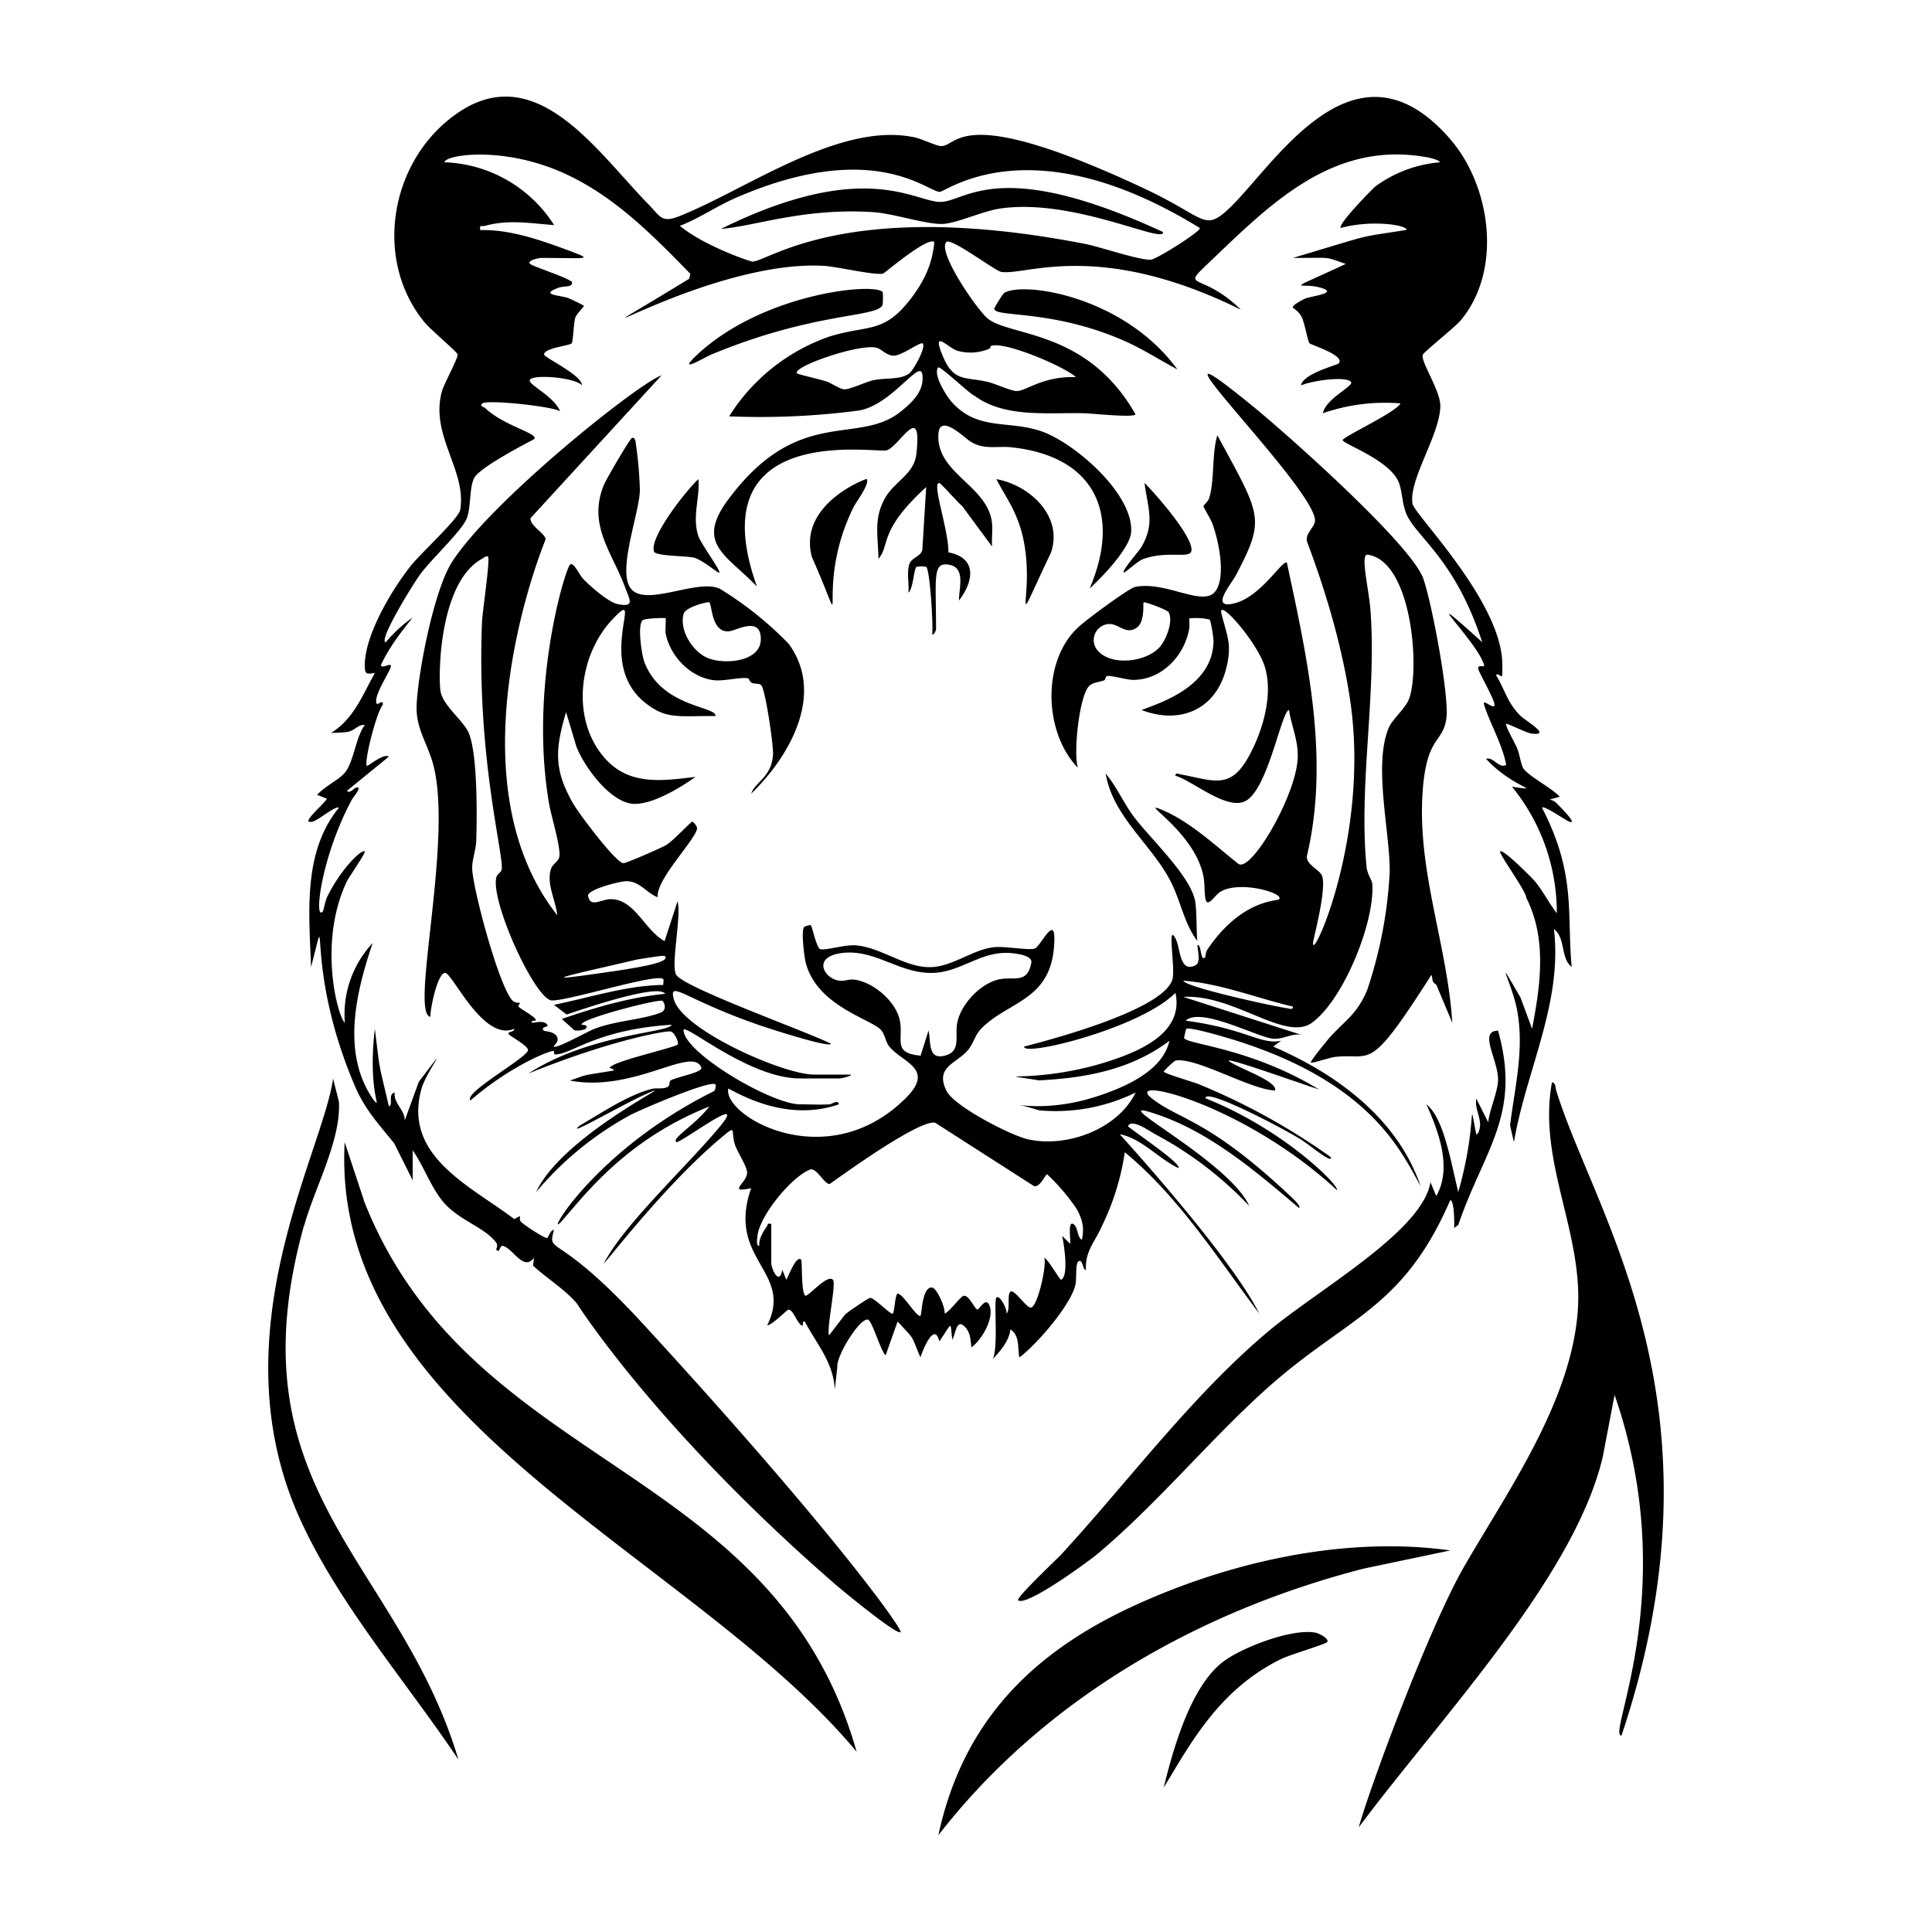
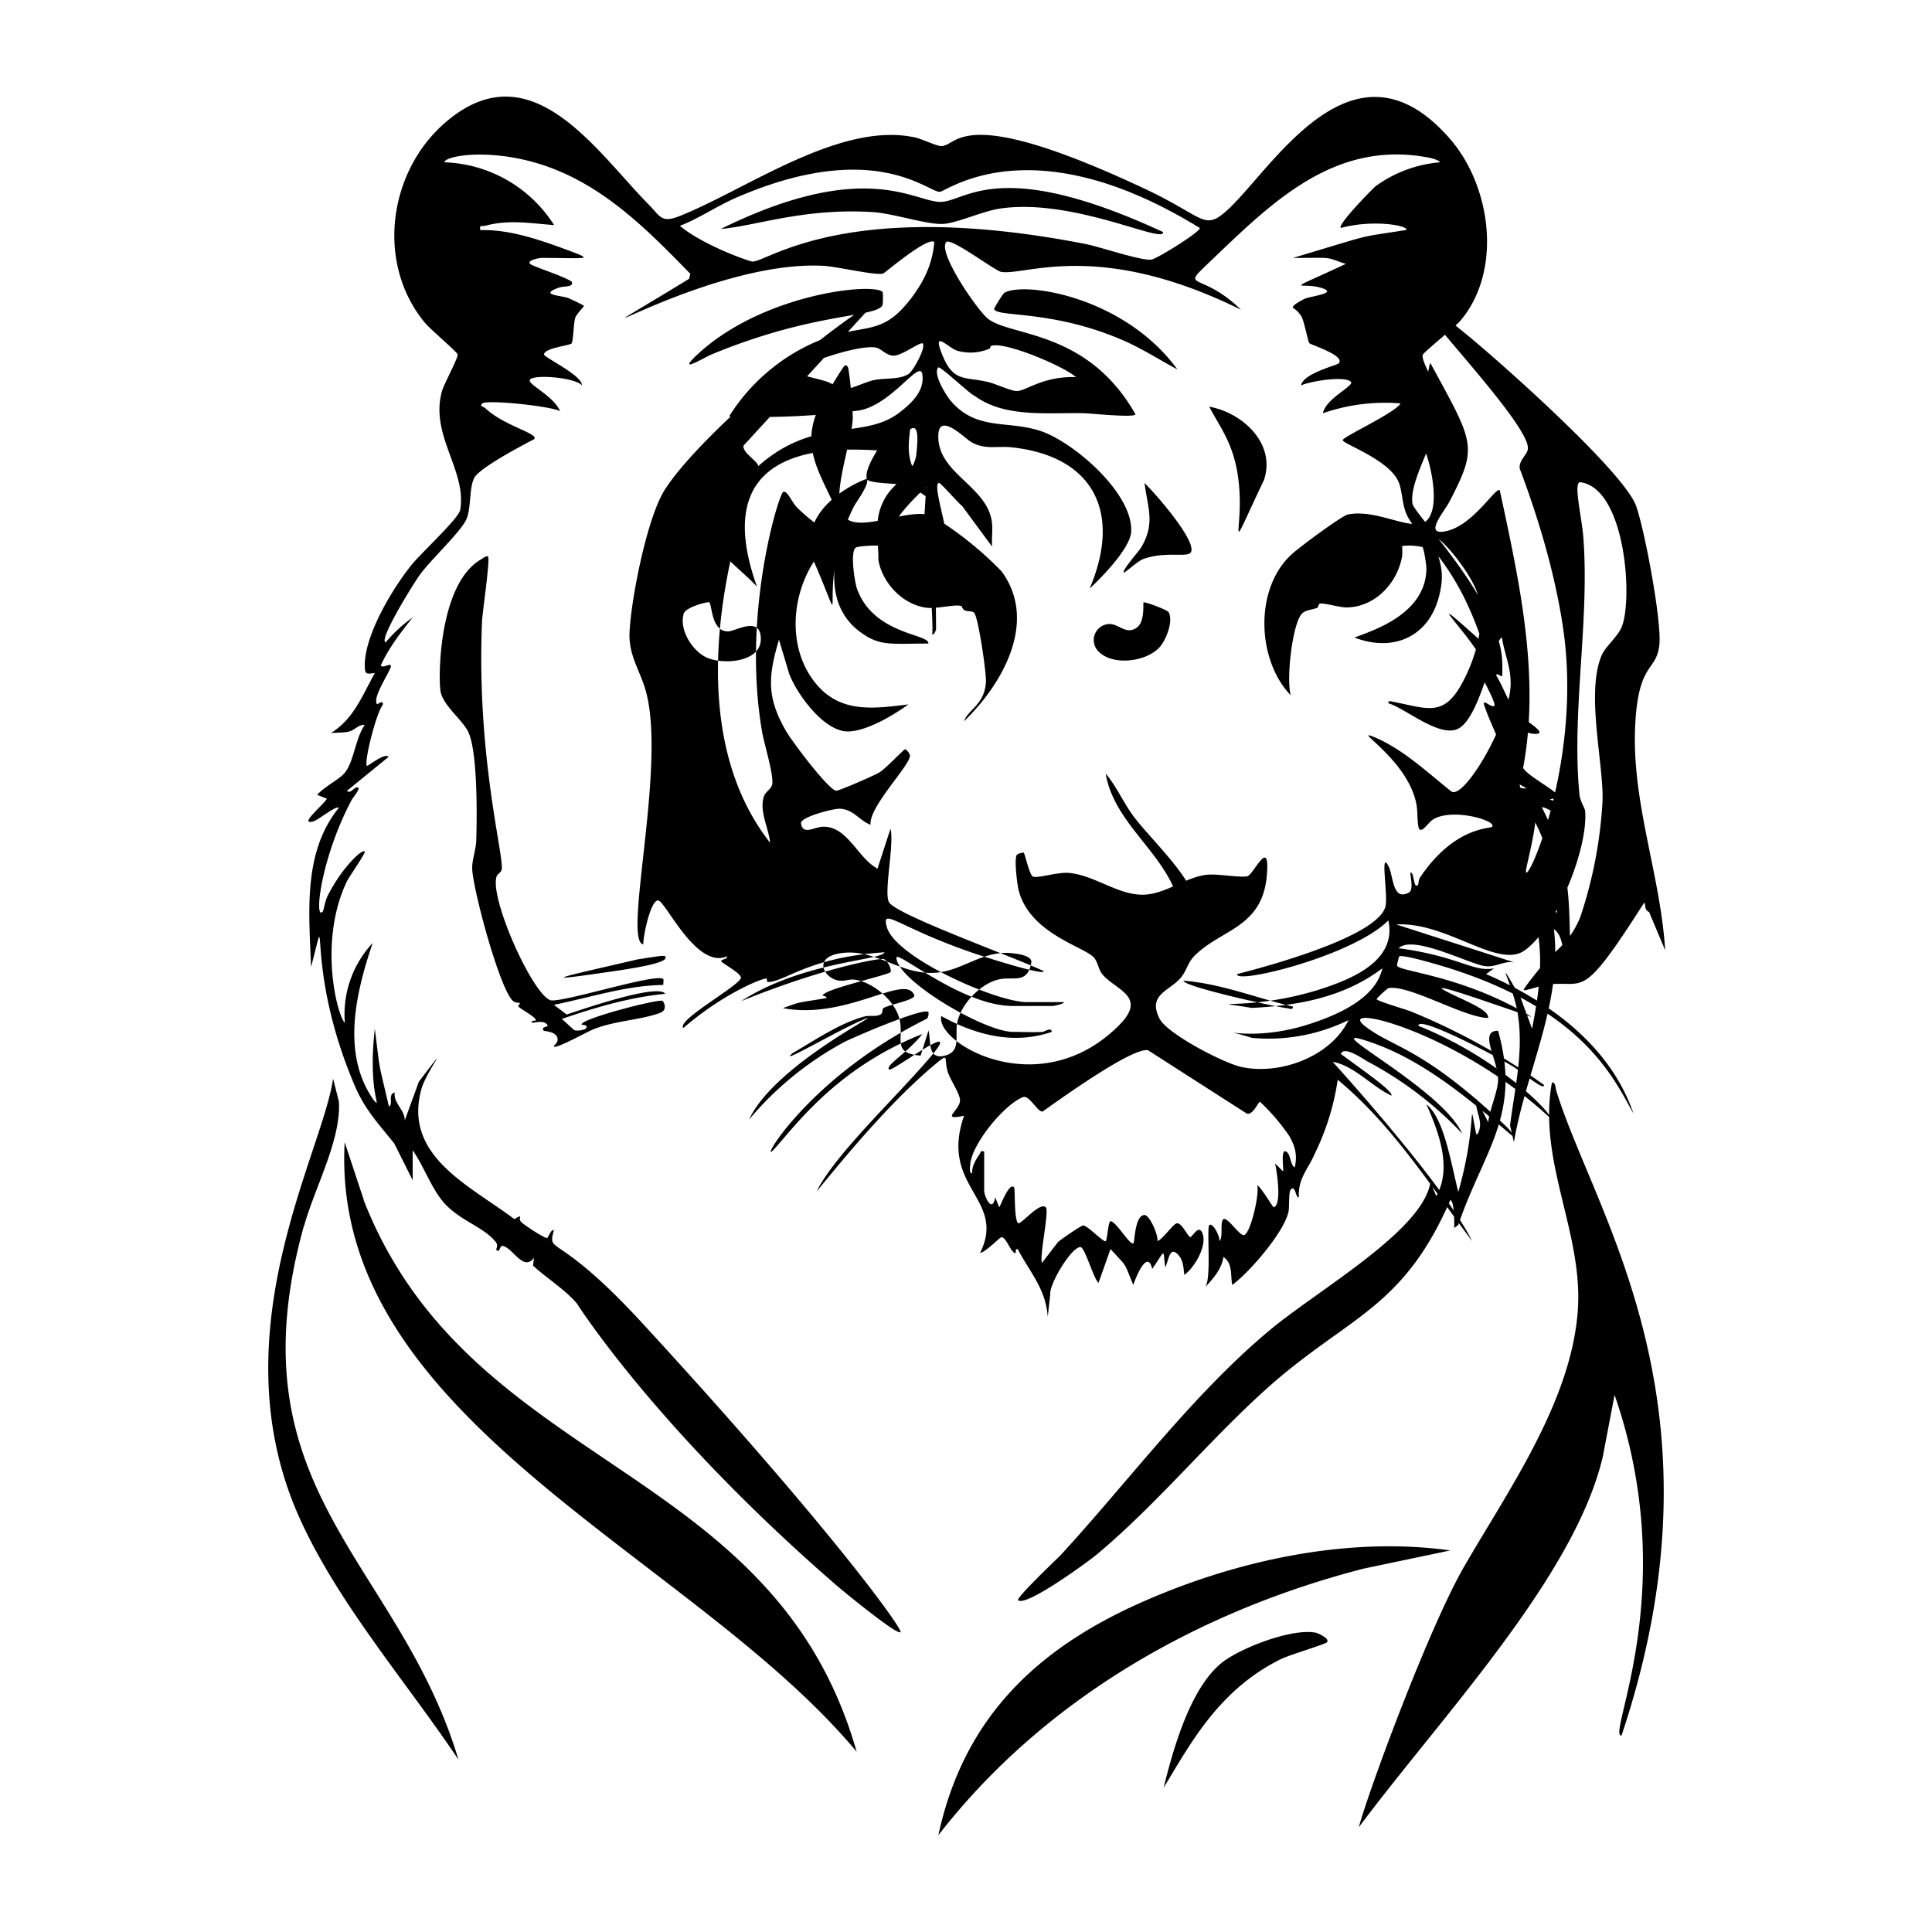
<svg xmlns="http://www.w3.org/2000/svg" viewBox="0 0 1000 1000">
-   <path d="M519.8 151.6c-.7.4-5.2 7.7-5.2 8.2.3 4.7 30.3 0 68.4 17.1 9.2 4.2 17.6 9.6 26.4 14.3-27.5-37.8-79.4-45.7-89.6-39.6m235 482.4c13.3-38.9 32.8-57 20.6-100.5-10.3 0 0 15 0 25.3 0 5.9-4.5 15.8-5.1 22.1l-6.2-12.3c-.8 4.8 2 9 2 13.7 0 .8-.6 5-2 4.8-4.5-22.5 1-6.2-9.3 29.9-4-16.2-7.5-38.3-16.5-45.4 6.4 14.3 13.4 33 5.1 47.5l-3-7.2c-4 25.2-57.6 55.3-83.2 76.6-39.8 33.2-72.9 78-108 116.2-1.9 2-23.6 22.5-22.2 23.6 4.2 3.4 35.7-19.6 40.7-23.7 31.3-26.2 58-59 88.1-86 41.7-37.3 70.2-40.6 94.9-97.5 2.3 1 2 13.2 2 14.5zM581.6 296.4c.4.4 7-5.8 10-7 12.4-4.5 23.9-.2 25-4 1.9-6.6-18.9-30.3-24.2-35.4 1.7 13.1 5.6 20.9-1.7 33.3-1.2 2-10.1 12-9 13M332.6 685c-45.1-49-49.3-35-45.9-48.4-1.9 0-2.8 4.1-3.6 4.2-1.6 0-12.6-7.2-13.6-8.6-1.5-2.1 1.8-4-3.3-1.2-22.8-17.3-57.9-32.6-48-67.6 2.5-8.8 17.1-27.8-1.4-3.5l-7.3 20c0-5.6-5.9-8.8-5.2-14.4-3.7.7-.6 6.2-3 7.2-6-25.7-4.3-16.6-7.3-40.2-3.8 33.7 4.1 42-.5 37-17-23.9-9.3-55.8-.6-81.4a54 54 0 0 0-14.4 41.3c-3.8-3.3-13.9-41.5.9-72.9 1-2.3 10.1-15.2 9.4-15.8-1.6-1.4-12.5 9.3-19.4 23.4-1 2-2 7.2-2.2 7.5-4.8 6.2-1.5-27 14.9-57.7.5-1 6-7.3 2.1-6.2-1.2.4-3.2 3.3-4.6 1.6l21.6-17.6c-2.3-2.2-11 5.2-11.3 4.7-1.6-2 5-27.9 8.2-31.5.6-3.2-2.8 0-3-.5-2.3-3.4 6-15.5 7.1-19 1-3.2-4.2 1-5.1-1 4.2-9.2 10.3-17 16.5-24.8a75 75 0 0 0-14 12.9c-3.7-1.2 13.6-29.1 17.3-34.4 5.5-8 22.2-23.2 24.7-29.8 2.3-5.8 1.2-16 3.9-21 3.2-5.9 30.9-19.9 31-20 2.5-3-15.6-6.7-25.5-16.2-.5-.4-3.1-.9-1.3-2.3 2.4-2 34.8 1.3 40.2 4-3.6-8.3-17.6-14.1-15.5-16.4 2.5-2.7 23-1 26.8 3 .2-5.1-19.6-14.4-19.6-15.9 0-3.4 13.4-4.6 14.3-5.8.8-1.3 1-10.3 1.8-13.1.7-2.2 4.8-6 4.5-6.3-.2-.4-7-3.6-8-4-4.1-1.5-15.5-1.6-5-5.4 2.7-1 7.6 0 6.8-3-3.1-2.6-20.3-8-21.6-9.3-1.9-2 5.2-3.1 5.7-3.1 23.5 0 28 1.3 14.1-3.9-14.4-5.3-30-10.9-45.6-10.5-.5-3 .6-1.8 2.4-2.2 12.4-3.4 23.4-1.3 35.8-.4A70 70 0 0 0 230 84c.7-4 29.6-8.2 59.7 4.7 27 11.5 47.6 32.5 67.6 53l-.6 2.6c-82.6 50.5 7.7-10.2 69.7-6.7 6.4.3 26.7 5.1 30.7 4 1-.4 23.2-19.4 26.5-16.3-1 11-4.9 19.5-11.4 28.3-14.7 19.7-22.6 14.2-43.2 20.7a100 100 0 0 0-51.6 41.2 389 389 0 0 0 67-3c17.1-2.7 31.8-27 33-18.7 1.2 8.2-5 14.3-10.9 19-22.2 18.2-52.7-3.2-89 45-18 23.6-1.8 29 14.3 45.8-30.7-85.6 61-69 67-70.5 6.6-1.6 18.7-26.4 15.5 2-1.2 10.2-11 14-15.9 22.2-6.4 10.8-3.9 20.1-3.7 31.9 6.2-7.2-.2-14.4 24.7-37.1l-2 32.4c-.7 3.7-5.5 3.8-6.8 7.7-1.3 4.3 0 10-.4 14.5 2.4-1.5 2.8-12.4 4.2-13.3a14 14 0 0 1 5 0c2 1.7 3.7 30.5 3.1 35 1 .4 2-2.4 2-2.6 0-27-2-35 6.7-33.5 8.9 1.5 5 12.4 5.2 18.5 7.6-10 9.5-22-5.5-24.9.1-11.7-8.7-36-4.8-35.9.9 0 10 10.5 11.9 11.9l15.5 21c-.3-4 .4-8.6-.1-12.7-2.5-19-28.8-25.2-27.7-45.4.6-11.3 13.7 2 16.7 3.8 7.3 4.5 14 2 21.8 3 42.5 4.8 56.3 34.4 39.8 73 6.2-5.6 21.1-21 21.5-29.4 1-19.7-29-45.6-46-51.8-17.3-6.2-33.6 0-47.2-15.7-2.6-3-9.5-14-6.7-17.5 1-1 16.6 14 18.9 14.7 15.7 11.6 38.3 8.5 57 9 2.2 0 26.3 2.5 26.2.5-24.8-43.7-64.4-40.1-76.3-49.4-5.4-4.2-26.3-34.5-21.6-39.7 2.2-2.6 25 14.7 28.3 15.4 12.4 2.3 50-17 124.2 19.6-21.8-21.3-32.9-8.7-14-26.8 30.7-29.4 62.4-60.2 109.1-52.3 2 .3 6.8 1.2 8 2.8A66 66 0 0 0 712 96.4c-2 1.7-19.9 20-18 21.6 16-4.4 34.4-1.5 34 1-27.5 4.4-14.5 1.3-58.8 14.5 21.7 0 15.7-.8 27.4 3.1-32.7 15.2-24 9.7-14.2 12 11.9 3-3.2 4.5-7 6-1 .5-6.9 3.4-6.2 4.7.2.3 3 1.6 4.7 5.1 1.3 2.8 3.1 12.3 3.8 13.2s18.9 6.4 15.2 10.5c-.7.9-18.5 5.2-19.5 11.4 4.7-2.2 22.2-5 25.7-2 2.6 2-12.7 8.4-14.4 16.4a98 98 0 0 1 40.2-5.1c-2.4 4.7-29.9 17.3-29.9 19 0 2 25 10.4 29.2 22.4 1.9 5.5 1.5 11.6 4.4 17.2 6.1 11.7 25 23.3 38.6 65-37.6-33.9-2 0 1 12 .3 1.3-3.7-.9-3 2 .4 2 9.7 17.8 8.2 19-1.4 1.1-6.3-4.1-5.2-.5 3.2 10 9.4 20.3 11.4 31-3.7 2.2-6.7-4.4-10.4-3.1 13.8 15 30.6 16.9 13.4 14.4a103 103 0 0 1 23.2 65.5c-4.1-5.3-7-11.3-11.3-16.5-1.5-1.8-16.6-17-18-15.5-1 1 13.5 20.5 13.5 24 10.8 21.3 7.3 45.4 3 67.8l-6-16.2c-14.5-24.9-4.5-8-1.7 6.8 3.7 20.2-1.2 39.4-3.7 59.4l2 8.7c6.2-36.8 25.3-72 20.7-110.3 6.2 4.6 3.3 15 9.2 19.6-2.6-27.7 2.5-47.9-15.4-82.5 1.3-1.2 12.2 6.6 14 7.2 5.5 2.3-6-9.1-6.8-9.8-2.7-2.5-6-.6 2-3-3.6-4.3-16.6-10.8-19-15-1.2-2.4-1.8-7.2-3.1-10.3-.8-2-6.3-11.6-5.6-12.4.4-.5 10.1 4.5 13.1 5 10.8 1.4-2.8-6.5-5.5-9-7-6.8-8-13.2-12.8-21.2.4-1.5 2.7 1 3 .5.4-.4.2-8.3 0-9.8-3.3-32.1-45.4-74-46.3-79.5-2-12.5 14.2-35.7 14.4-50.4.2-8-10.1-22.8-9.1-26.6.4-1.4 16.5-14.2 19.5-17.7 21.8-25.8 16-69.3-5.2-93.9-52.6-60.8-95.9 22.4-118.6 39.3-9.3 6.9-11.4-.5-39.8-13.8-95.3-44.7-96.3-22.1-105-22-2.5.1-10-3.7-13.9-4.5-38.6-8.3-86.8 26.8-121.3 40.6-10 4-10 .5-17-6.5-27.3-28-60.4-79.2-104-42.3-30.1 25.4-36.7 73.2-11.3 104 2.5 3.2 17 15.4 17.1 16.6.2 1.8-6.8 14.8-8 18.5-6.8 23 12.8 41.3 9.3 61.9-.7 4.5-21 23-25.6 29-9.7 12.2-23.8 35.7-23.8 51.5 0 5.2 1.2 4.3 5.2 4-6.5 11.6-10.8 23.6-22.7 31 2.7-.2 7.1-.1 9.5-.8 3-.8 5.1-3.9 8-3.3-4.6 6.2-5.6 18.3-9.9 24.1-3 4.1-9.4 6.5-14.8 12l5.1 2c-1.3 2.8-15.3 14.1-6.9 11.7 2.5-.7 11.6-8.3 13.1-7-18.8 23.1-15.4 54.4-14.4 82.4 10.2-38.5-4.2-.8 22.9 62.1 5.2 12 12.2 19.3 20.2 29.3l9.5 19v-15.5c5.6 8 9 18 15 25.7 8 10.3 21 13.3 27.9 21.6 1.8 2.3 0 3.8.4 4.2 2 2.1 1.5-2.5 3.5-2 5.3 1.4 10.6 13.4 16 6.1l-.5 4.1c6.8 6.3 16.9 12.6 22.7 19.6.1.1 41 65 134.5 146 3 2.6 31.2 25.8 33 24.1 1.5-1.2-36-53.8-133.5-159.8M471 193c-4.3 3.7-12.7 2.5-18.4 3.7-4.4.8-12.6 5-15.7 4.8-2.3-.1-6.4-3.2-9.3-4.1-2.6-.9-14.4-3.6-15-4.1-3.2-3.2 31-15.2 40.7-13.4 3.1.6 5.2 4.1 9.3 4.2 4.3 0 13.8-7.4 15-6.3 1.8 2-4.7 13.5-6.6 15.1m24-11.5a25 25 0 0 0 17.3-1c.2 0 .3-1.2.6-1.3 6.5-2.8 37.9 10.5 44 16.1-16.8-.6-25.6 7-30.4 7.2-2.8.2-11-3.7-14.8-4.6-12.1-3-18.2.4-24-14.2-5.4-13.3 2.8-3.9 7.4-2.2m-114.7-78.8c71.4-31.2 99.7-3.3 106-3.3 3.5 0 47.4-35 134.6 18.7 1 1.5-22.3 16.2-25.3 16.4-5.7.4-25.7-6.4-33.3-8-123.7-24.3-164.8 9-172.9 9-1.3 0-25.2-8.2-37.6-18.5 9.8-3.8 18.8-10 28.5-14.3m-223 531.9c5.5-19.8 19.3-44.7 18-64.4l-3-11.8c-5.4 38.5-59.7 131.8-17.8 226.4 19.8 44.6 55.6 85.6 82.7 126.1-30.8-103-118.1-139.3-80-276.3m31-13.4-9.9-29.9c-7.8 143.8 179.7 213.2 265 315.5-43-151-200-144.7-255.2-285.6M452 109.8c10.5.7 27.7 6.5 36 6.1 7.1-.3 20.3-6.5 29.3-7.9 38-5.8 85.6 18.7 84.7 12.1-84.6-39.2-101.8-16-114.9-15.6-13.5.4-38.9-23-114 14 18.1-1.5 43-11 79-8.7M681 845.1c-12.1-2.5-39.2 7.9-48.8 15.7-16.3 13.3-25 44.7-29.9 64.5 13.7-22.4 28.3-50.6 60.8-66.6 4-2 23-7.7 23.8-8.7 1.4-1.9-4.5-4.6-6-5m-61.2-358c-.5-6.2-.2-14-1-20-2-13.6-24.3-33.7-32.8-45.6-4.8-6.8-8.2-14.6-13.6-21 3.7 22.1 23.2 36.2 33.2 55 5.5 10.3 7.3 22.5 14.2 31.6m131 315.5c-53.9-7.5-112.4 5.5-161.5 27.6-54 24.3-90.7 60.3-103.5 119.8 54.6-70.4 134.6-116 220.2-138zm54.7-238.7c-.5-1.4-.1-3.2-2.1-3.6-7.6 41 16.6 78.3 13.3 119-3.7 46.7-36 92.3-58.5 131.2-18.4 31.7-49.4 115.6-54.8 135.4C746 888.6 815 816.2 829.6 754l6.1-32c35 100.8-4.6 177.4 3.6 176.3 57.5-171.8-14.5-270-34-334.5M368.2 183.5c53-22 84.6-19 88.5-25.4.4-.7.4-6.8.1-7-5-5-63.2 1-96.9 33.4-9.2 9 4.3.7 8.3-1m80.4 64.4c-.2-.2-35.6 12.9-28.4 40.3 21.5 48.8 0 17.6 21.7-25.9 1.3-2.6 8.5-12 6.7-14.4m-110.2 37.5c.8 2.5 16.8 2.3 20.6 3.2 4.5 1 12.8 8.4 13.3 7.8.9-1-10-15.6-11-19.4-3-10 1-19.2.2-29-6 5.4-25.5 30.1-23 37.4m205.5.6c6.4-18.8-11-34.9-28.3-38 6 11.6 13.8 20.3 15.5 41.7 2 24.3-7 37.9 12.8-3.7m-51 407.3c1.6-3.2 2.1-10.1 5.7-7.2s3.6 7.2 4.1 11.3c5.3-3.8 11.5-14.6 9.6-20.9-1.8-6.2-5.4 1.3-6.5 1.3-1.2 0-4.4-7.6-7-7.1-1.9.3-7.3 8.3-10 9.2.5-3-4-13.5-6.7-13.5-5 0-5.1 13.9-5.7 14.5-1.5 1.9-8.8-11-11.8-11.3-1.4-.1-1.7 9.7-2.6 10.3-1.1.8-9.6-8.3-11.7-8.1-1 0-11.6 7.3-13 8.6l-8.3 10.8c-1.3-4.2 3.9-27 2-28.8-3-3.1-13 9.2-14.3 8.2-2.2-1.6-1.5-17.8-2.1-18.5-2.5-3-7 9.5-7.7 10.3l-2.1-5.2c-1.4 8.6-5.7-.3-5.7-3.6v-20.1c-2.4-.5-1.6.4-2.3 1.3-2 2.9-4.2 6.5-3.9 10-1.7.2-1.1-3.6-1-4.6.8-10.6 17.5-30.9 27.2-34.8 3.4-1.4 7.6 7.9 10.3 7.4 7.5-5.3 46.2-33.3 54.5-31.7l51 32.7c3.2 1.4 6-6 7-6a108 108 0 0 1 15.2 17.8c3.1 5.6 4.1 9.7 2.8 16.1-2.5-1.1-2-7-4.6-8.2-2.9-1.4-1 9.2-1.5 10.3l-4.1-4.1c.8 3.9 3.6 20.8-.6 22.7-.6.2-6.8-10.8-8.7-11.4 1.4 4-3.4 25-6.8 25.8-2.3.5-8.7-9.8-10.7-8.2-1.9 1.3.1 9.8-2.1 11.3.7-1.8-3.5-10.2-5.2-8.2-1.4 1.6 1.2 27.2-2 31.9 4-4.2 8.6-9.5 9.3-15.5 5 3.3 3.6 9.5 4.6 14.5 8.9-6.5 27-27.5 29.1-37.9.6-2.5-.1-10.2 1.3-11.6 2.4-2.3 2.4 4.7 4.1 4.1-.6-9.6 4.9-14.8 8.1-22.3a130 130 0 0 0 12-38.5c28.2 23.3 47.8 54.6 69.6 83.5-12.5-25-53.4-72-72.2-92.8 11.2 2 20.1 12.7 30.4 17.5 1.2-2.3-16.8-14.5-26.2-21.6 1.7-4.3 11 2.3 14 4a189 189 0 0 1 48.8 37.2c-10.6-24-81.4-59.2-46.3-46.9 27 9.5 50.7 29.8 72.1 48 1-1.2-3.1-4.8-4-5.7-42.8-40.4-57.4-39.6-72-50.9-16.2-12.6 46.6 2 95.6 47.3 1.6-1.9-27-31.2-68-47.5-.8-5.7 37.3 14 48.7 20.9 4.2 2.4 17 13.4 16.2 9.6-20.9-15-44.4-28-68.4-37.8-2.2-1-18.2-5.6-18.2-6.6a44 44 0 0 1 6-5.6c10.4-2.2 39.2 15.2 51.7 15.4 1-4.5-15-10-22.4-14.2-9.9-5.6 29.6 8.6 45.1 13.7-36-21.9-69.2-23.4-69.8-26.7 0-.3.9-4.7 1.3-4.8 3.5-.5 20.5 4.6 25 6 70.5 22.1 86 57.6 96.1 75.5-12-35-43.4-58-76.3-72.2l4.1-3c-10.7 2.2-18-6.2-49.4-10.4 7.7-7.3 36.8 8.4 45 9.3 5.4.6 9.3-2.8 14.8-2l-61-19.6c26.3-1.5 52.6 23.3 66.5 13.4 16.4-11.8 32.6-52.1 31.3-71.7 0-2-2.6-5-3-9.2-4.1-42.4 5.2-88.7 2.1-132-.7-11-5.6-30-1.5-29.4 23.6 3.4 27.3 62.3 21 75.6-2.3 4.7-8.2 9.7-10 13.8-8.3 19.1.7 54.8.4 74.9a227 227 0 0 1-11.7 61.2c-5.6 13-11.5 15.5-19.7 24.8-.8.9-10 12.1-9.4 12.6s10.2-2.8 13-3c19.1-1.9 16.8 8.7 49.4-42.4.9 2.3-.1 3.6 2.5 5l8.3 19.8c-2.5-39.7-17.6-76.8-15.5-117 1.7-32.6 11-27.1 12.5-41.2 1.2-12.5-7.6-59.1-12-71.7-6.2-17.6-69.7-74-87-88.2-70.7-58 33.4 43 30.9 58.7-.5 3.1-5.1 6.3-4.1 10.3 9.8 26 18.2 54.4 22.3 81.9 11 73.6-23 142.7-18.8 123.8 1.5-6.9 6.6-27.1 4.2-32.9-1.3-2.9-8-5.6-7.8-9.8 12-50.5.3-102.5-10.3-152-2-2.2-13.5 18-27.7 21.1-12.3 2.8-1-10.2 1.5-15 15.2-29.2 12.9-30.2-9.8-72.1-2.9 9.5-1.4 23.3-4.2 32.4-.7 2.2-2.8 3.5-3 4.3 0 .6 3.8 6.8 4.5 8.7 3.2 8.3 7.4 27.7 1.7 35.3-6.3 8.5-25.6-5.5-41.6-2.2-3.3.7-25.5 17.2-29 20.5-19.4 17.4-18.4 54.6-.6 73.1-2.4-7.9.7-36.7 5.7-42.2 1.8-2 5.5-2.1 8-3.1.6-.3.6-2 1.4-2.2 2.9-.3 10.6 2.2 14.2 2 14.5-.4 25.8-12.6 28.3-26.3.3-1.3 0-5.3.1-5.5a30 30 0 0 1 10.5.6c.8 1.2 2 9.3 2 11.2-.3 24-29 32.3-37.2 35.6 20 7.7 38.5-.3 43.8-21.6 3.2-12.8.3-16.8-2.5-28.4-2-8.4 18 14.2 22.3 27.1 4.7 14.4-.7 33.2-7.8 46.3-9.6 17.9-18 13.3-35.1 10-1.1-.1-3.4-1.3-3.2.6 9.4 2.8 28 19.4 37.4 12.4 11-8 17.5-45.7 21.4-46.4 1.3 8.5 4.7 15.4 4.5 24.2-.3 19.4-24.5 60.8-30.9 55.3-12-9.6-25-21.8-39.3-27.8-13.1-5.5 15.3 10.1 21 32.6 1.3 5 .7 9 1.4 13.2.9 5.6 5-1.9 7.9-3.5 10.3-6 33.5 1 30.2 4-1.2 1-19.6 0-37.2 26.2-.8 1.3-.8 3.5-1 3.7-2.5 3-1.9-7-4-6.2 0 2.4 1.8 8.9-.8 10.3-8.4 4.5-8-8.3-10.3-13.2-4.9-10-.3 14.4-1.8 20.4-4 15.7-61.7 31.1-76.8 35-.9 5.5 60.2-9.5 78.3-27.8 4.2 19.2-15.4 28.7-30.4 34-39.3 14-69.9 6.4-40.3 11.3 24.3-1.2 47.9-5.6 67.6-20.5-3.5 15.8-23.5 24.2-37.6 28.8-32.3 10.6-53 0-29.9 7.2a94 94 0 0 0 50-9.2c-9.2 19-35.7 28.7-55.7 24.2-9-2-38-17-42.1-24.9-6.5-12.8 5.4-14.3 11.2-21.5 2.9-3.7 3.4-7.5 6.7-10.9 13.7-14 35.2-14.4 37.6-41.7 1.8-20.6-6.7-.7-10 .3s-15.5-1.4-21.3-.7c-11 1.3-21.5 10.3-33.1 10.3-13 0-25.2-10.3-38.3-11.3-5.6-.4-15.2 2.7-18.2 2-1.9-.4-4.3-12-4.9-12.4-.3-.3-3 .5-3.4.9-1.8 1.3 0 15.2.6 17.9 5.4 22.8 33.6 29.6 39 35.3 2.2 2.4 2.4 6.3 4.5 8.8 6.9 8.3 23.8 11.4 8.3 26.7-41 40.6-95 8.8-91.7-5.1 17.7 9.8 37.3 15 57.2 8.2-.2-2.7-4 0-4.7 0-5 .3-10.3 0-15.4 0-14.9 0-60.6-27-60.3-38.6 1.5-2.8 34.2 25.2 60.3 25.2h20.6c.5 0 6.6-1.3 5.7-2h-19.1c-15.8 0-68-23-72.5-38.9-2.8-10.5 5.3-.2 43.6 13.1 2.7 1 37.6 12.4 37.7 9.8-14.4-7-76.9-29.3-80.2-35.8-2.7-5.3 2.9-30.3.8-37.9l-6.7 20.6c-10.2-5.4-15.4-21.7-27.9-21.7-4.9 0-10.6 4.7-11.7-1.7-.5-3.3 16.7-7.7 20-7.6 7.1.2 10 6 16 8.3-1-9.2 20.2-30.4 20.4-35.7 0-1.2-2-3.4-2.4-3.4-.9 0-10 10-13.6 12.1-2.3 1.4-21 9.6-22.3 9.4-4.4-1.1-22.9-25.7-25.9-31-10-17.4-9.3-28-3.6-47.2l5.3 17.7c4 10.5 17.9 29.7 30.2 29.8 9.8 0 23.7-8.4 31.5-14-18 2.2-35.3 4.7-48-10.9-16.4-20-12.3-52.1 4.8-70.4 18.5-19.8-10.5 23 18.5 44 10 7.3 15.6 5.8 35 5.8.9-5.1-28.5-4.4-37-28.6-1.2-3.7-3.5-18.8-.6-21 1.4-1 11.4-1.3 11.8-1 .3.4-.2 6 0 7.7 2.3 12 12.9 23 25.2 24.4 5.4.5 14-1.8 17.4-1 .8.1.7 1.7 2 2.3 1.5.8 4 .1 5 1.4 2.1 2.5 6.4 31.5 6 36-.8 11.5-9.3 14-11.3 20 19.8-19.1 38.5-51.6 19.4-77.6a183 183 0 0 0-35.5-28.4c-11.6-5.6-38.5 9.7-46.2-.2-7.2-9.2 4.6-39.3 4.7-51a206 206 0 0 0-2.2-24.7c-.1-1-.7-2.9-2-2.1s-13.6 21.8-14.6 24.6c-8.1 20.4 4.2 34.2 11 52.2 2.4 6.7 5.7 11.1-4 9-4.5-1-13.7-9-17.2-12.6-2.5-2.5-5.3-9.5-7.2-7.7-2.4 2.3-21.2 62.9-10.8 123.7 1 6.2 6.5 23.6 5.2 27.9-.7 2-3.2 3.5-4 5.3-3 7.8 2.3 16.7 3 24.5-57-72.6-6-194.4-6-194.5 0-3-8.2-7-7.8-11l67.8-73.9c-11.6 3.8-88.7 65.3-108.7 97-9 14.5-17 55-18 72.6-.9 13.1 5.7 20.6 8.7 32.5 10 39.4-12.4 128.5-1.6 129.9-.3-3.6 3.8-23.5 7.8-22.7 4 1 19.8 35.7 35.5 28.9.4 1.6-3 1.4-3 2.5 0 .9 9.7 5.8 10.2 8.4.6 3.6-33.6 22.1-29.8 26.2 21.1-18.3 41.9-26.2 43.1-25.6.2.1.1 1.8.6 1.8 9.1-.1 20.8-12.8 60.4-15.4-.9 4.2-42.2 4.6-74.2 25.3 41.8-17 70.9-22.3 73.7-21.8 2 .3 4.5 5.8 3.6 6.8-1.2 1.3-27.6 7.4-33.3 10.6-4 2.2-.2 1 .3 2.8-17.6 2.9-12.6 1.7-22.7 5.2 33.3 6.3 63.4-18.3 68-6.7 1 2.4-12.7 4.8-15.8 6.6-1.2.8 0 2.7-1.9 3.5-2.5 1.2-5.7.2-8.3 1-12.6 3.4-25.5 12.3-36.8 18.8-9 7.3 22.8-11.4 35.7-16.9 17.6-7.5-44.8 22-58.4 51.4a169 169 0 0 1 49-40c5.2-2.7 41.3-18.2 43.8-15.7.3.4.1 3.2-1 3.6-62.3 31-87.5 77-79 67.6 10.7-11.6 32-42 76.9-59.8-8 10.2-20 16.6-17 18.5 4.5-1.1 37.6-26.3 22.1-7.7-17.1 20.5-50 51-59.8 70.6 5-5.6 32.8-41.5 59.8-64.4 9.6-8.1 5.8-4.8 8 2.4 1.2 4.2 6.5 11.5 6.4 15.1-.2 5.1-10.6 10.5 2.1 7.8-13 37.2 22.2 42.9 8.3 71 2.6-.2 10.2-8 10.9-8.1 2.5-.4 4.6 7.2 7.1 8.2 1 .4-.3-2.6 1.5-2 6.2 11.8 14.6 20.7 15.5 35l1.3-11.6c-.6-5.4 11.1-24.8 15.7-24.5 2.3.2 6.7 16.4 9.3 18.5l6.2-17.5c9.3 10.2 6.5 6 11.8 18.6 1.4-4.3 7.3-18.7 9.8-8.3 7.2-10.4 5.4-10.6 6.7-1M600.2 335c-7 7.7-24.4 9.7-31.6 2.2a8.3 8.3 0 0 1 5.3-14.2c5.2-.3 8.7 5.7 14.3 2 4.6-3 3.3-12.7 3.7-13.2s12.1 3.7 13 5.1c2.5 4.6-1.3 14.3-4.7 18.1m69 186c.2 2-2.1.9-3.3.8-4.7-.5-52.8-10.9-53.4-14.2 19.6 1.5 37.8 9 56.7 13.4m-203.3 8c-1.5-9.4-11.3-18.3-20-21.1-6.2-2-6.9 0-11.2-.3-7.5-.5-14.8-11.8.2-14.2 18.1-2.8 31 11.4 49.3 10.1 14-1 23.9-11.4 39-10.2 3 .3 11.3 1.2 10.6 5-1.9 10.6-8.4 7.4-15.5 8.4-10.1 1.5-20.8 12.7-22.8 22.5-1.5 7.1 2.5 15.6-7.4 17.4-7.9 1.4-6.2-7.6-7.5-13.2l-4.1 13c-14.3-1.3-9.1-7.7-10.6-17.4m-112-211.4c1.2-3.5 12.8-6.4 13.3-5.8 1.4 1.8 1.1 15.3 9.8 15 4-.2 16.8-8.3 16.8 4 0 12-19.4 13.4-27.9 9.6-7.6-3.4-14.5-14.5-12-22.8m-24 179c14.2-2.2 14.7-2.4 14.6-.8-.2 3.4-24 6.5-38.8 8.6-30.2 4.3-5.6-.8 24.2-7.8M297 533c1 1 5.6 0 6.1-.5 2-2.2-2-2-2-2.1-1.8-2.7 38.5-13.2 41.7-12.4.7.2 3 4.7-1 6.2-9.7 3.7-22.8 4-34 8.3-3.4 1.2-19.6 10.4-21.1 9.2-.6-.4 3-2.1 1.6-5.1-1.4-2.8-6.4-2.8-6.8-3.1-2-1.9 2.3-2.1 2-2.6-1.4-3-5.6-1.7-8.2-1.5-.5-1.8 2.5-.5 2-1.6-.6-1.8-8.4-5.8-9-6.9-.2-.3 1-1.7.8-1.8s-2.3.1-3.6-1c-7-6.4-20.9-58.4-21.1-68.7-.1-4.2 2-9.9 2.1-14.3.4-12.4.8-46.6-4.3-56.6-3.2-6.2-13-13.5-14.2-20.8-1.2-7.5-.9-55.8 21.2-68.3.8-.5 2.8-2 3.4-1.3 1.2 1.3-2.9 28.8-3.1 33.5-3 70.9 11.9 123 10.1 128.7-.4 1.4-2.2 2.1-2.6 3.5-3.6 11.6 19.3 62.3 28.3 64 7.8.7 55-14.4 58-11 .3.1 0 2.2 0 3-19.4.3-37.8 6.5-56.6 10.3l6.6 5c6.2-2 47.3-16.4 51-10.7-18.4 1.8-36 7-53.5 13z" />
+   <path d="M519.8 151.6c-.7.4-5.2 7.7-5.2 8.2.3 4.7 30.3 0 68.4 17.1 9.2 4.2 17.6 9.6 26.4 14.3-27.5-37.8-79.4-45.7-89.6-39.6m235 482.4c13.3-38.9 32.8-57 20.6-100.5-10.3 0 0 15 0 25.3 0 5.9-4.5 15.8-5.1 22.1l-6.2-12.3c-.8 4.8 2 9 2 13.7 0 .8-.6 5-2 4.8-4.5-22.5 1-6.2-9.3 29.9-4-16.2-7.5-38.3-16.5-45.4 6.4 14.3 13.4 33 5.1 47.5l-3-7.2c-4 25.2-57.6 55.3-83.2 76.6-39.8 33.2-72.9 78-108 116.2-1.9 2-23.6 22.5-22.2 23.6 4.2 3.4 35.7-19.6 40.7-23.7 31.3-26.2 58-59 88.1-86 41.7-37.3 70.2-40.6 94.9-97.5 2.3 1 2 13.2 2 14.5zM581.6 296.4c.4.4 7-5.8 10-7 12.4-4.5 23.9-.2 25-4 1.9-6.6-18.9-30.3-24.2-35.4 1.7 13.1 5.6 20.9-1.7 33.3-1.2 2-10.1 12-9 13M332.6 685c-45.1-49-49.3-35-45.9-48.4-1.9 0-2.8 4.1-3.6 4.2-1.6 0-12.6-7.2-13.6-8.6-1.5-2.1 1.8-4-3.3-1.2-22.8-17.3-57.9-32.6-48-67.6 2.5-8.8 17.1-27.8-1.4-3.5l-7.3 20c0-5.6-5.9-8.8-5.2-14.4-3.7.7-.6 6.2-3 7.2-6-25.7-4.3-16.6-7.3-40.2-3.8 33.7 4.1 42-.5 37-17-23.9-9.3-55.8-.6-81.4a54 54 0 0 0-14.4 41.3c-3.8-3.3-13.9-41.5.9-72.9 1-2.3 10.1-15.2 9.4-15.8-1.6-1.4-12.5 9.3-19.4 23.4-1 2-2 7.2-2.2 7.5-4.8 6.2-1.5-27 14.9-57.7.5-1 6-7.3 2.1-6.2-1.2.4-3.2 3.3-4.6 1.6l21.6-17.6c-2.3-2.2-11 5.2-11.3 4.7-1.6-2 5-27.9 8.2-31.5.6-3.2-2.8 0-3-.5-2.3-3.4 6-15.5 7.1-19 1-3.2-4.2 1-5.1-1 4.2-9.2 10.3-17 16.5-24.8a75 75 0 0 0-14 12.9c-3.7-1.2 13.6-29.1 17.3-34.4 5.5-8 22.2-23.2 24.7-29.8 2.3-5.8 1.2-16 3.9-21 3.2-5.9 30.9-19.9 31-20 2.5-3-15.6-6.7-25.5-16.2-.5-.4-3.1-.9-1.3-2.3 2.4-2 34.8 1.3 40.2 4-3.6-8.3-17.6-14.1-15.5-16.4 2.5-2.7 23-1 26.8 3 .2-5.1-19.6-14.4-19.6-15.9 0-3.4 13.4-4.6 14.3-5.8.8-1.3 1-10.3 1.8-13.1.7-2.2 4.8-6 4.5-6.3-.2-.4-7-3.6-8-4-4.1-1.5-15.5-1.6-5-5.4 2.7-1 7.6 0 6.8-3-3.1-2.6-20.3-8-21.6-9.3-1.9-2 5.2-3.1 5.7-3.1 23.5 0 28 1.3 14.1-3.9-14.4-5.3-30-10.9-45.6-10.5-.5-3 .6-1.8 2.4-2.2 12.4-3.4 23.4-1.3 35.8-.4A70 70 0 0 0 230 84c.7-4 29.6-8.2 59.7 4.7 27 11.5 47.6 32.5 67.6 53l-.6 2.6c-82.6 50.5 7.7-10.2 69.7-6.7 6.4.3 26.7 5.1 30.7 4 1-.4 23.2-19.4 26.5-16.3-1 11-4.9 19.5-11.4 28.3-14.7 19.7-22.6 14.2-43.2 20.7a100 100 0 0 0-51.6 41.2 389 389 0 0 0 67-3c17.1-2.7 31.8-27 33-18.7 1.2 8.2-5 14.3-10.9 19-22.2 18.2-52.7-3.2-89 45-18 23.6-1.8 29 14.3 45.8-30.7-85.6 61-69 67-70.5 6.6-1.6 18.7-26.4 15.5 2-1.2 10.2-11 14-15.9 22.2-6.4 10.8-3.9 20.1-3.7 31.9 6.2-7.2-.2-14.4 24.7-37.1l-2 32.4c-.7 3.7-5.5 3.8-6.8 7.7-1.3 4.3 0 10-.4 14.5 2.4-1.5 2.8-12.4 4.2-13.3a14 14 0 0 1 5 0c2 1.7 3.7 30.5 3.1 35 1 .4 2-2.4 2-2.6 0-27-2-35 6.7-33.5 8.9 1.5 5 12.4 5.2 18.5 7.6-10 9.5-22-5.5-24.9.1-11.7-8.7-36-4.8-35.9.9 0 10 10.5 11.9 11.9l15.5 21c-.3-4 .4-8.6-.1-12.7-2.5-19-28.8-25.2-27.7-45.4.6-11.3 13.7 2 16.7 3.8 7.3 4.5 14 2 21.8 3 42.5 4.8 56.3 34.4 39.8 73 6.2-5.6 21.1-21 21.5-29.4 1-19.7-29-45.6-46-51.8-17.3-6.2-33.6 0-47.2-15.7-2.6-3-9.5-14-6.7-17.5 1-1 16.6 14 18.9 14.7 15.7 11.6 38.3 8.5 57 9 2.2 0 26.3 2.5 26.2.5-24.8-43.7-64.4-40.1-76.3-49.4-5.4-4.2-26.3-34.5-21.6-39.7 2.2-2.6 25 14.7 28.3 15.4 12.4 2.3 50-17 124.2 19.6-21.8-21.3-32.9-8.7-14-26.8 30.7-29.4 62.4-60.2 109.1-52.3 2 .3 6.8 1.2 8 2.8A66 66 0 0 0 712 96.4c-2 1.7-19.9 20-18 21.6 16-4.4 34.4-1.5 34 1-27.5 4.4-14.5 1.3-58.8 14.5 21.7 0 15.7-.8 27.4 3.1-32.7 15.2-24 9.7-14.2 12 11.9 3-3.2 4.5-7 6-1 .5-6.9 3.4-6.2 4.7.2.3 3 1.6 4.7 5.1 1.3 2.8 3.1 12.3 3.8 13.2s18.9 6.4 15.2 10.5c-.7.9-18.5 5.2-19.5 11.4 4.7-2.2 22.2-5 25.7-2 2.6 2-12.7 8.4-14.4 16.4a98 98 0 0 1 40.2-5.1c-2.4 4.7-29.9 17.3-29.9 19 0 2 25 10.4 29.2 22.4 1.9 5.5 1.5 11.6 4.4 17.2 6.1 11.7 25 23.3 38.6 65-37.6-33.9-2 0 1 12 .3 1.3-3.7-.9-3 2 .4 2 9.7 17.8 8.2 19-1.4 1.1-6.3-4.1-5.2-.5 3.2 10 9.4 20.3 11.4 31-3.7 2.2-6.7-4.4-10.4-3.1 13.8 15 30.6 16.9 13.4 14.4a103 103 0 0 1 23.2 65.5c-4.1-5.3-7-11.3-11.3-16.5-1.5-1.8-16.6-17-18-15.5-1 1 13.5 20.5 13.5 24 10.8 21.3 7.3 45.4 3 67.8l-6-16.2c-14.5-24.9-4.5-8-1.7 6.8 3.7 20.2-1.2 39.4-3.7 59.4l2 8.7c6.2-36.8 25.3-72 20.7-110.3 6.2 4.6 3.3 15 9.2 19.6-2.6-27.7 2.5-47.9-15.4-82.5 1.3-1.2 12.2 6.6 14 7.2 5.5 2.3-6-9.1-6.8-9.8-2.7-2.5-6-.6 2-3-3.6-4.3-16.6-10.8-19-15-1.2-2.4-1.8-7.2-3.1-10.3-.8-2-6.3-11.6-5.6-12.4.4-.5 10.1 4.5 13.1 5 10.8 1.4-2.8-6.5-5.5-9-7-6.8-8-13.2-12.8-21.2.4-1.5 2.7 1 3 .5.4-.4.2-8.3 0-9.8-3.3-32.1-45.4-74-46.3-79.5-2-12.5 14.2-35.7 14.4-50.4.2-8-10.1-22.8-9.1-26.6.4-1.4 16.5-14.2 19.5-17.7 21.8-25.8 16-69.3-5.2-93.9-52.6-60.8-95.9 22.4-118.6 39.3-9.3 6.9-11.4-.5-39.8-13.8-95.3-44.7-96.3-22.1-105-22-2.5.1-10-3.7-13.9-4.5-38.6-8.3-86.8 26.8-121.3 40.6-10 4-10 .5-17-6.5-27.3-28-60.4-79.2-104-42.3-30.1 25.4-36.7 73.2-11.3 104 2.5 3.2 17 15.4 17.1 16.6.2 1.8-6.8 14.8-8 18.5-6.8 23 12.8 41.3 9.3 61.9-.7 4.5-21 23-25.6 29-9.7 12.2-23.8 35.7-23.8 51.5 0 5.2 1.2 4.3 5.2 4-6.5 11.6-10.8 23.6-22.7 31 2.7-.2 7.1-.1 9.5-.8 3-.8 5.1-3.9 8-3.3-4.6 6.2-5.6 18.3-9.9 24.1-3 4.1-9.4 6.5-14.8 12l5.1 2c-1.3 2.8-15.3 14.1-6.9 11.7 2.5-.7 11.6-8.3 13.1-7-18.8 23.1-15.4 54.4-14.4 82.4 10.2-38.5-4.2-.8 22.9 62.1 5.2 12 12.2 19.3 20.2 29.3l9.5 19v-15.5c5.6 8 9 18 15 25.7 8 10.3 21 13.3 27.9 21.6 1.8 2.3 0 3.8.4 4.2 2 2.1 1.5-2.5 3.5-2 5.3 1.4 10.6 13.4 16 6.1l-.5 4.1c6.8 6.3 16.9 12.6 22.7 19.6.1.1 41 65 134.5 146 3 2.6 31.2 25.8 33 24.1 1.5-1.2-36-53.8-133.5-159.8M471 193c-4.3 3.7-12.7 2.5-18.4 3.7-4.4.8-12.6 5-15.7 4.8-2.3-.1-6.4-3.2-9.3-4.1-2.6-.9-14.4-3.6-15-4.1-3.2-3.2 31-15.2 40.7-13.4 3.1.6 5.2 4.1 9.3 4.2 4.3 0 13.8-7.4 15-6.3 1.8 2-4.7 13.5-6.6 15.1m24-11.5a25 25 0 0 0 17.3-1c.2 0 .3-1.2.6-1.3 6.5-2.8 37.9 10.5 44 16.1-16.8-.6-25.6 7-30.4 7.2-2.8.2-11-3.7-14.8-4.6-12.1-3-18.2.4-24-14.2-5.4-13.3 2.8-3.9 7.4-2.2m-114.7-78.8c71.4-31.2 99.7-3.3 106-3.3 3.5 0 47.4-35 134.6 18.7 1 1.5-22.3 16.2-25.3 16.4-5.7.4-25.7-6.4-33.3-8-123.7-24.3-164.8 9-172.9 9-1.3 0-25.2-8.2-37.6-18.5 9.8-3.8 18.8-10 28.5-14.3m-223 531.9c5.5-19.8 19.3-44.7 18-64.4l-3-11.8c-5.4 38.5-59.7 131.8-17.8 226.4 19.8 44.6 55.6 85.6 82.7 126.1-30.8-103-118.1-139.3-80-276.3m31-13.4-9.9-29.9c-7.8 143.8 179.7 213.2 265 315.5-43-151-200-144.7-255.2-285.6M452 109.8c10.5.7 27.7 6.5 36 6.1 7.1-.3 20.3-6.5 29.3-7.9 38-5.8 85.6 18.7 84.7 12.1-84.6-39.2-101.8-16-114.9-15.6-13.5.4-38.9-23-114 14 18.1-1.5 43-11 79-8.7M681 845.1c-12.1-2.5-39.2 7.9-48.8 15.7-16.3 13.3-25 44.7-29.9 64.5 13.7-22.4 28.3-50.6 60.8-66.6 4-2 23-7.7 23.8-8.7 1.4-1.9-4.5-4.6-6-5m-61.2-358c-.5-6.2-.2-14-1-20-2-13.6-24.3-33.7-32.8-45.6-4.8-6.8-8.2-14.6-13.6-21 3.7 22.1 23.2 36.2 33.2 55 5.5 10.3 7.3 22.5 14.2 31.6m131 315.5c-53.9-7.5-112.4 5.5-161.5 27.6-54 24.3-90.7 60.3-103.5 119.8 54.6-70.4 134.6-116 220.2-138zm54.7-238.7c-.5-1.4-.1-3.2-2.1-3.6-7.6 41 16.6 78.3 13.3 119-3.7 46.7-36 92.3-58.5 131.2-18.4 31.7-49.4 115.6-54.8 135.4C746 888.6 815 816.2 829.6 754l6.1-32c35 100.8-4.6 177.4 3.6 176.3 57.5-171.8-14.5-270-34-334.5M368.2 183.5c53-22 84.6-19 88.5-25.4.4-.7.4-6.8.1-7-5-5-63.2 1-96.9 33.4-9.2 9 4.3.7 8.3-1m80.4 64.4c-.2-.2-35.6 12.9-28.4 40.3 21.5 48.8 0 17.6 21.7-25.9 1.3-2.6 8.5-12 6.7-14.4c.8 2.5 16.8 2.3 20.6 3.2 4.5 1 12.8 8.4 13.3 7.8.9-1-10-15.6-11-19.4-3-10 1-19.2.2-29-6 5.4-25.5 30.1-23 37.4m205.5.6c6.4-18.8-11-34.9-28.3-38 6 11.6 13.8 20.3 15.5 41.7 2 24.3-7 37.9 12.8-3.7m-51 407.3c1.6-3.2 2.1-10.1 5.7-7.2s3.6 7.2 4.1 11.3c5.3-3.8 11.5-14.6 9.6-20.9-1.8-6.2-5.4 1.3-6.5 1.3-1.2 0-4.4-7.6-7-7.1-1.9.3-7.3 8.3-10 9.2.5-3-4-13.5-6.7-13.5-5 0-5.1 13.9-5.7 14.5-1.5 1.9-8.8-11-11.8-11.3-1.4-.1-1.7 9.7-2.6 10.3-1.1.8-9.6-8.3-11.7-8.1-1 0-11.6 7.3-13 8.6l-8.3 10.8c-1.3-4.2 3.9-27 2-28.8-3-3.1-13 9.2-14.3 8.2-2.2-1.6-1.5-17.8-2.1-18.5-2.5-3-7 9.5-7.7 10.3l-2.1-5.2c-1.4 8.6-5.7-.3-5.7-3.6v-20.1c-2.4-.5-1.6.4-2.3 1.3-2 2.9-4.2 6.5-3.9 10-1.7.2-1.1-3.6-1-4.6.8-10.6 17.5-30.9 27.2-34.8 3.4-1.4 7.6 7.9 10.3 7.4 7.5-5.3 46.2-33.3 54.5-31.7l51 32.7c3.2 1.4 6-6 7-6a108 108 0 0 1 15.2 17.8c3.1 5.6 4.1 9.7 2.8 16.1-2.5-1.1-2-7-4.6-8.2-2.9-1.4-1 9.2-1.5 10.3l-4.1-4.1c.8 3.9 3.6 20.8-.6 22.7-.6.2-6.8-10.8-8.7-11.4 1.4 4-3.4 25-6.8 25.8-2.3.5-8.7-9.8-10.7-8.2-1.9 1.3.1 9.8-2.1 11.3.7-1.8-3.5-10.2-5.2-8.2-1.4 1.6 1.2 27.2-2 31.9 4-4.2 8.6-9.5 9.3-15.5 5 3.3 3.6 9.5 4.6 14.5 8.9-6.5 27-27.5 29.1-37.9.6-2.5-.1-10.2 1.3-11.6 2.4-2.3 2.4 4.7 4.1 4.1-.6-9.6 4.9-14.8 8.1-22.3a130 130 0 0 0 12-38.5c28.2 23.3 47.8 54.6 69.6 83.5-12.5-25-53.4-72-72.2-92.8 11.2 2 20.1 12.7 30.4 17.5 1.2-2.3-16.8-14.5-26.2-21.6 1.7-4.3 11 2.3 14 4a189 189 0 0 1 48.8 37.2c-10.6-24-81.4-59.2-46.3-46.9 27 9.5 50.7 29.8 72.1 48 1-1.2-3.1-4.8-4-5.7-42.8-40.4-57.4-39.6-72-50.9-16.2-12.6 46.6 2 95.6 47.3 1.6-1.9-27-31.2-68-47.5-.8-5.7 37.3 14 48.7 20.9 4.2 2.4 17 13.4 16.2 9.6-20.9-15-44.4-28-68.4-37.8-2.2-1-18.2-5.6-18.2-6.6a44 44 0 0 1 6-5.6c10.4-2.2 39.2 15.2 51.7 15.4 1-4.5-15-10-22.4-14.2-9.9-5.6 29.6 8.6 45.1 13.7-36-21.9-69.2-23.4-69.8-26.7 0-.3.9-4.7 1.3-4.8 3.5-.5 20.5 4.6 25 6 70.5 22.1 86 57.6 96.1 75.5-12-35-43.4-58-76.3-72.2l4.1-3c-10.7 2.2-18-6.2-49.4-10.4 7.7-7.3 36.8 8.4 45 9.3 5.4.6 9.3-2.8 14.8-2l-61-19.6c26.3-1.5 52.6 23.3 66.5 13.4 16.4-11.8 32.6-52.1 31.3-71.7 0-2-2.6-5-3-9.2-4.1-42.4 5.2-88.7 2.1-132-.7-11-5.6-30-1.5-29.4 23.6 3.4 27.3 62.3 21 75.6-2.3 4.7-8.2 9.7-10 13.8-8.3 19.1.7 54.8.4 74.9a227 227 0 0 1-11.7 61.2c-5.6 13-11.5 15.5-19.7 24.8-.8.9-10 12.1-9.4 12.6s10.2-2.8 13-3c19.1-1.9 16.8 8.7 49.4-42.4.9 2.3-.1 3.6 2.5 5l8.3 19.8c-2.5-39.7-17.6-76.8-15.5-117 1.7-32.6 11-27.1 12.5-41.2 1.2-12.5-7.6-59.1-12-71.7-6.2-17.6-69.7-74-87-88.2-70.7-58 33.4 43 30.9 58.7-.5 3.1-5.1 6.3-4.1 10.3 9.8 26 18.2 54.4 22.3 81.9 11 73.6-23 142.7-18.8 123.8 1.5-6.9 6.6-27.1 4.2-32.9-1.3-2.9-8-5.6-7.8-9.8 12-50.5.3-102.5-10.3-152-2-2.2-13.5 18-27.7 21.1-12.3 2.8-1-10.2 1.5-15 15.2-29.2 12.9-30.2-9.8-72.1-2.9 9.5-1.4 23.3-4.2 32.4-.7 2.2-2.8 3.5-3 4.3 0 .6 3.8 6.8 4.5 8.7 3.2 8.3 7.4 27.7 1.7 35.3-6.3 8.5-25.6-5.5-41.6-2.2-3.3.7-25.5 17.2-29 20.5-19.4 17.4-18.4 54.6-.6 73.1-2.4-7.9.7-36.7 5.7-42.2 1.8-2 5.5-2.1 8-3.1.6-.3.6-2 1.4-2.2 2.9-.3 10.6 2.2 14.2 2 14.5-.4 25.8-12.6 28.3-26.3.3-1.3 0-5.3.1-5.5a30 30 0 0 1 10.5.6c.8 1.2 2 9.3 2 11.2-.3 24-29 32.3-37.2 35.6 20 7.7 38.5-.3 43.8-21.6 3.2-12.8.3-16.8-2.5-28.4-2-8.4 18 14.2 22.3 27.1 4.7 14.4-.7 33.2-7.8 46.3-9.6 17.9-18 13.3-35.1 10-1.1-.1-3.4-1.3-3.2.6 9.4 2.8 28 19.4 37.4 12.4 11-8 17.5-45.7 21.4-46.4 1.3 8.5 4.7 15.4 4.5 24.2-.3 19.4-24.5 60.8-30.9 55.3-12-9.6-25-21.8-39.3-27.8-13.1-5.5 15.3 10.1 21 32.6 1.3 5 .7 9 1.4 13.2.9 5.6 5-1.9 7.9-3.5 10.3-6 33.5 1 30.2 4-1.2 1-19.6 0-37.2 26.2-.8 1.3-.8 3.5-1 3.7-2.5 3-1.9-7-4-6.2 0 2.4 1.8 8.9-.8 10.3-8.4 4.5-8-8.3-10.3-13.2-4.9-10-.3 14.4-1.8 20.4-4 15.7-61.7 31.1-76.8 35-.9 5.5 60.2-9.5 78.3-27.8 4.2 19.2-15.4 28.7-30.4 34-39.3 14-69.9 6.4-40.3 11.3 24.3-1.2 47.9-5.6 67.6-20.5-3.5 15.8-23.5 24.2-37.6 28.8-32.3 10.6-53 0-29.9 7.2a94 94 0 0 0 50-9.2c-9.2 19-35.7 28.7-55.7 24.2-9-2-38-17-42.1-24.9-6.5-12.8 5.4-14.3 11.2-21.5 2.9-3.7 3.4-7.5 6.7-10.9 13.7-14 35.2-14.4 37.6-41.7 1.8-20.6-6.7-.7-10 .3s-15.5-1.4-21.3-.7c-11 1.3-21.5 10.3-33.1 10.3-13 0-25.2-10.3-38.3-11.3-5.6-.4-15.2 2.7-18.2 2-1.9-.4-4.3-12-4.9-12.4-.3-.3-3 .5-3.4.9-1.8 1.3 0 15.2.6 17.9 5.4 22.8 33.6 29.6 39 35.3 2.2 2.4 2.4 6.3 4.5 8.8 6.9 8.3 23.8 11.4 8.3 26.7-41 40.6-95 8.8-91.7-5.1 17.7 9.8 37.3 15 57.2 8.2-.2-2.7-4 0-4.7 0-5 .3-10.3 0-15.4 0-14.9 0-60.6-27-60.3-38.6 1.5-2.8 34.2 25.2 60.3 25.2h20.6c.5 0 6.6-1.3 5.7-2h-19.1c-15.8 0-68-23-72.5-38.9-2.8-10.5 5.3-.2 43.6 13.1 2.7 1 37.6 12.4 37.7 9.8-14.4-7-76.9-29.3-80.2-35.8-2.7-5.3 2.9-30.3.8-37.9l-6.7 20.6c-10.2-5.4-15.4-21.7-27.9-21.7-4.9 0-10.6 4.7-11.7-1.7-.5-3.3 16.7-7.7 20-7.6 7.1.2 10 6 16 8.3-1-9.2 20.2-30.4 20.4-35.7 0-1.2-2-3.4-2.4-3.4-.9 0-10 10-13.6 12.1-2.3 1.4-21 9.6-22.3 9.4-4.4-1.1-22.9-25.7-25.9-31-10-17.4-9.3-28-3.6-47.2l5.3 17.7c4 10.5 17.9 29.7 30.2 29.8 9.8 0 23.7-8.4 31.5-14-18 2.2-35.3 4.7-48-10.9-16.4-20-12.3-52.1 4.8-70.4 18.5-19.8-10.5 23 18.5 44 10 7.3 15.6 5.8 35 5.8.9-5.1-28.5-4.4-37-28.6-1.2-3.7-3.5-18.8-.6-21 1.4-1 11.4-1.3 11.8-1 .3.4-.2 6 0 7.7 2.3 12 12.9 23 25.2 24.4 5.4.5 14-1.8 17.4-1 .8.1.7 1.7 2 2.3 1.5.8 4 .1 5 1.4 2.1 2.5 6.4 31.5 6 36-.8 11.5-9.3 14-11.3 20 19.8-19.1 38.5-51.6 19.4-77.6a183 183 0 0 0-35.5-28.4c-11.6-5.6-38.5 9.7-46.2-.2-7.2-9.2 4.6-39.3 4.7-51a206 206 0 0 0-2.2-24.7c-.1-1-.7-2.9-2-2.1s-13.6 21.8-14.6 24.6c-8.1 20.4 4.2 34.2 11 52.2 2.4 6.7 5.7 11.1-4 9-4.5-1-13.7-9-17.2-12.6-2.5-2.5-5.3-9.5-7.2-7.7-2.4 2.3-21.2 62.9-10.8 123.7 1 6.2 6.5 23.6 5.2 27.9-.7 2-3.2 3.5-4 5.3-3 7.8 2.3 16.7 3 24.5-57-72.6-6-194.4-6-194.5 0-3-8.2-7-7.8-11l67.8-73.9c-11.6 3.8-88.7 65.3-108.7 97-9 14.5-17 55-18 72.6-.9 13.1 5.7 20.6 8.7 32.5 10 39.4-12.4 128.5-1.6 129.9-.3-3.6 3.8-23.5 7.8-22.7 4 1 19.8 35.7 35.5 28.9.4 1.6-3 1.4-3 2.5 0 .9 9.7 5.8 10.2 8.4.6 3.6-33.6 22.1-29.8 26.2 21.1-18.3 41.9-26.2 43.1-25.6.2.1.1 1.8.6 1.8 9.1-.1 20.8-12.8 60.4-15.4-.9 4.2-42.2 4.6-74.2 25.3 41.8-17 70.9-22.3 73.7-21.8 2 .3 4.5 5.8 3.6 6.8-1.2 1.3-27.6 7.4-33.3 10.6-4 2.2-.2 1 .3 2.8-17.6 2.9-12.6 1.7-22.7 5.2 33.3 6.3 63.4-18.3 68-6.7 1 2.4-12.7 4.8-15.8 6.6-1.2.8 0 2.7-1.9 3.5-2.5 1.2-5.7.2-8.3 1-12.6 3.4-25.5 12.3-36.8 18.8-9 7.3 22.8-11.4 35.7-16.9 17.6-7.5-44.8 22-58.4 51.4a169 169 0 0 1 49-40c5.2-2.7 41.3-18.2 43.8-15.7.3.4.1 3.2-1 3.6-62.3 31-87.5 77-79 67.6 10.7-11.6 32-42 76.9-59.8-8 10.2-20 16.6-17 18.5 4.5-1.1 37.6-26.3 22.1-7.7-17.1 20.5-50 51-59.8 70.6 5-5.6 32.8-41.5 59.8-64.4 9.6-8.1 5.8-4.8 8 2.4 1.2 4.2 6.5 11.5 6.4 15.1-.2 5.1-10.6 10.5 2.1 7.8-13 37.2 22.2 42.9 8.3 71 2.6-.2 10.2-8 10.9-8.1 2.5-.4 4.6 7.2 7.1 8.2 1 .4-.3-2.6 1.5-2 6.2 11.8 14.6 20.7 15.5 35l1.3-11.6c-.6-5.4 11.1-24.8 15.7-24.5 2.3.2 6.7 16.4 9.3 18.5l6.2-17.5c9.3 10.2 6.5 6 11.8 18.6 1.4-4.3 7.3-18.7 9.8-8.3 7.2-10.4 5.4-10.6 6.7-1M600.2 335c-7 7.7-24.4 9.7-31.6 2.2a8.3 8.3 0 0 1 5.3-14.2c5.2-.3 8.7 5.7 14.3 2 4.6-3 3.3-12.7 3.7-13.2s12.1 3.7 13 5.1c2.5 4.6-1.3 14.3-4.7 18.1m69 186c.2 2-2.1.9-3.3.8-4.7-.5-52.8-10.9-53.4-14.2 19.6 1.5 37.8 9 56.7 13.4m-203.3 8c-1.5-9.4-11.3-18.3-20-21.1-6.2-2-6.9 0-11.2-.3-7.5-.5-14.8-11.8.2-14.2 18.1-2.8 31 11.4 49.3 10.1 14-1 23.9-11.4 39-10.2 3 .3 11.3 1.2 10.6 5-1.9 10.6-8.4 7.4-15.5 8.4-10.1 1.5-20.8 12.7-22.8 22.5-1.5 7.1 2.5 15.6-7.4 17.4-7.9 1.4-6.2-7.6-7.5-13.2l-4.1 13c-14.3-1.3-9.1-7.7-10.6-17.4m-112-211.4c1.2-3.5 12.8-6.4 13.3-5.8 1.4 1.8 1.1 15.3 9.8 15 4-.2 16.8-8.3 16.8 4 0 12-19.4 13.4-27.9 9.6-7.6-3.4-14.5-14.5-12-22.8m-24 179c14.2-2.2 14.7-2.4 14.6-.8-.2 3.4-24 6.5-38.8 8.6-30.2 4.3-5.6-.8 24.2-7.8M297 533c1 1 5.6 0 6.1-.5 2-2.2-2-2-2-2.1-1.8-2.7 38.5-13.2 41.7-12.4.7.2 3 4.7-1 6.2-9.7 3.7-22.8 4-34 8.3-3.4 1.2-19.6 10.4-21.1 9.2-.6-.4 3-2.1 1.6-5.1-1.4-2.8-6.4-2.8-6.8-3.1-2-1.9 2.3-2.1 2-2.6-1.4-3-5.6-1.7-8.2-1.5-.5-1.8 2.5-.5 2-1.6-.6-1.8-8.4-5.8-9-6.9-.2-.3 1-1.7.8-1.8s-2.3.1-3.6-1c-7-6.4-20.9-58.4-21.1-68.7-.1-4.2 2-9.9 2.1-14.3.4-12.4.8-46.6-4.3-56.6-3.2-6.2-13-13.5-14.2-20.8-1.2-7.5-.9-55.8 21.2-68.3.8-.5 2.8-2 3.4-1.3 1.2 1.3-2.9 28.8-3.1 33.5-3 70.9 11.9 123 10.1 128.7-.4 1.4-2.2 2.1-2.6 3.5-3.6 11.6 19.3 62.3 28.3 64 7.8.7 55-14.4 58-11 .3.1 0 2.2 0 3-19.4.3-37.8 6.5-56.6 10.3l6.6 5c6.2-2 47.3-16.4 51-10.7-18.4 1.8-36 7-53.5 13z" />
</svg>